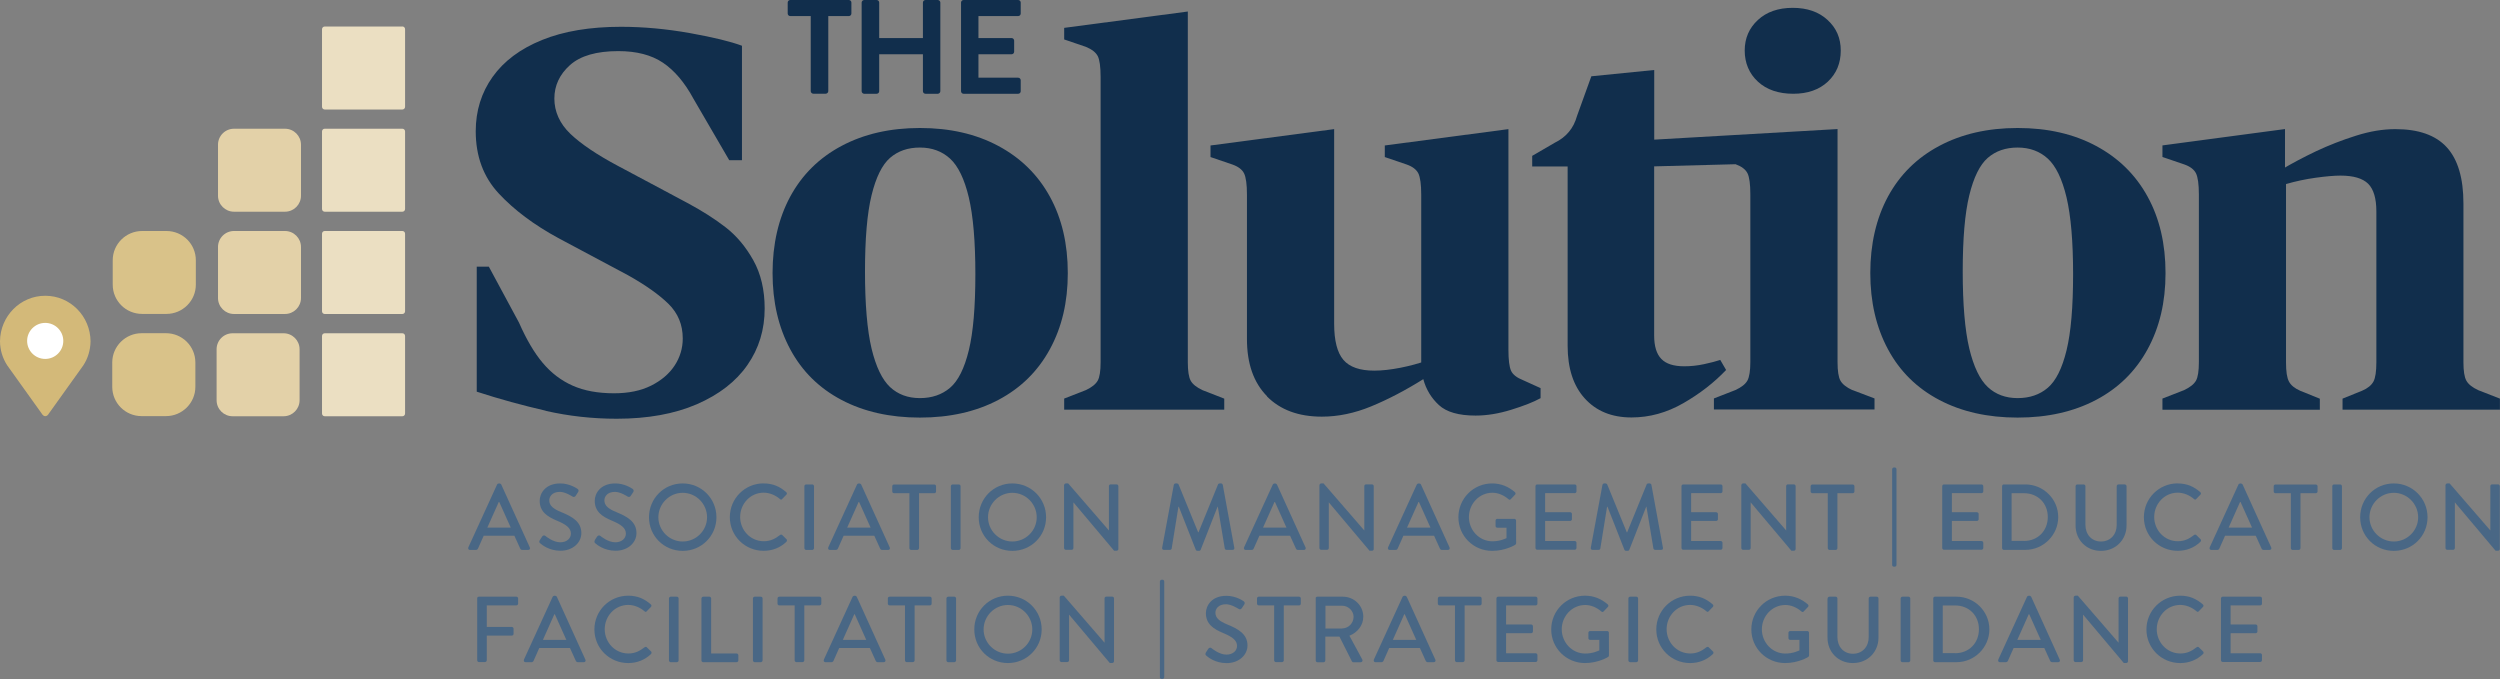
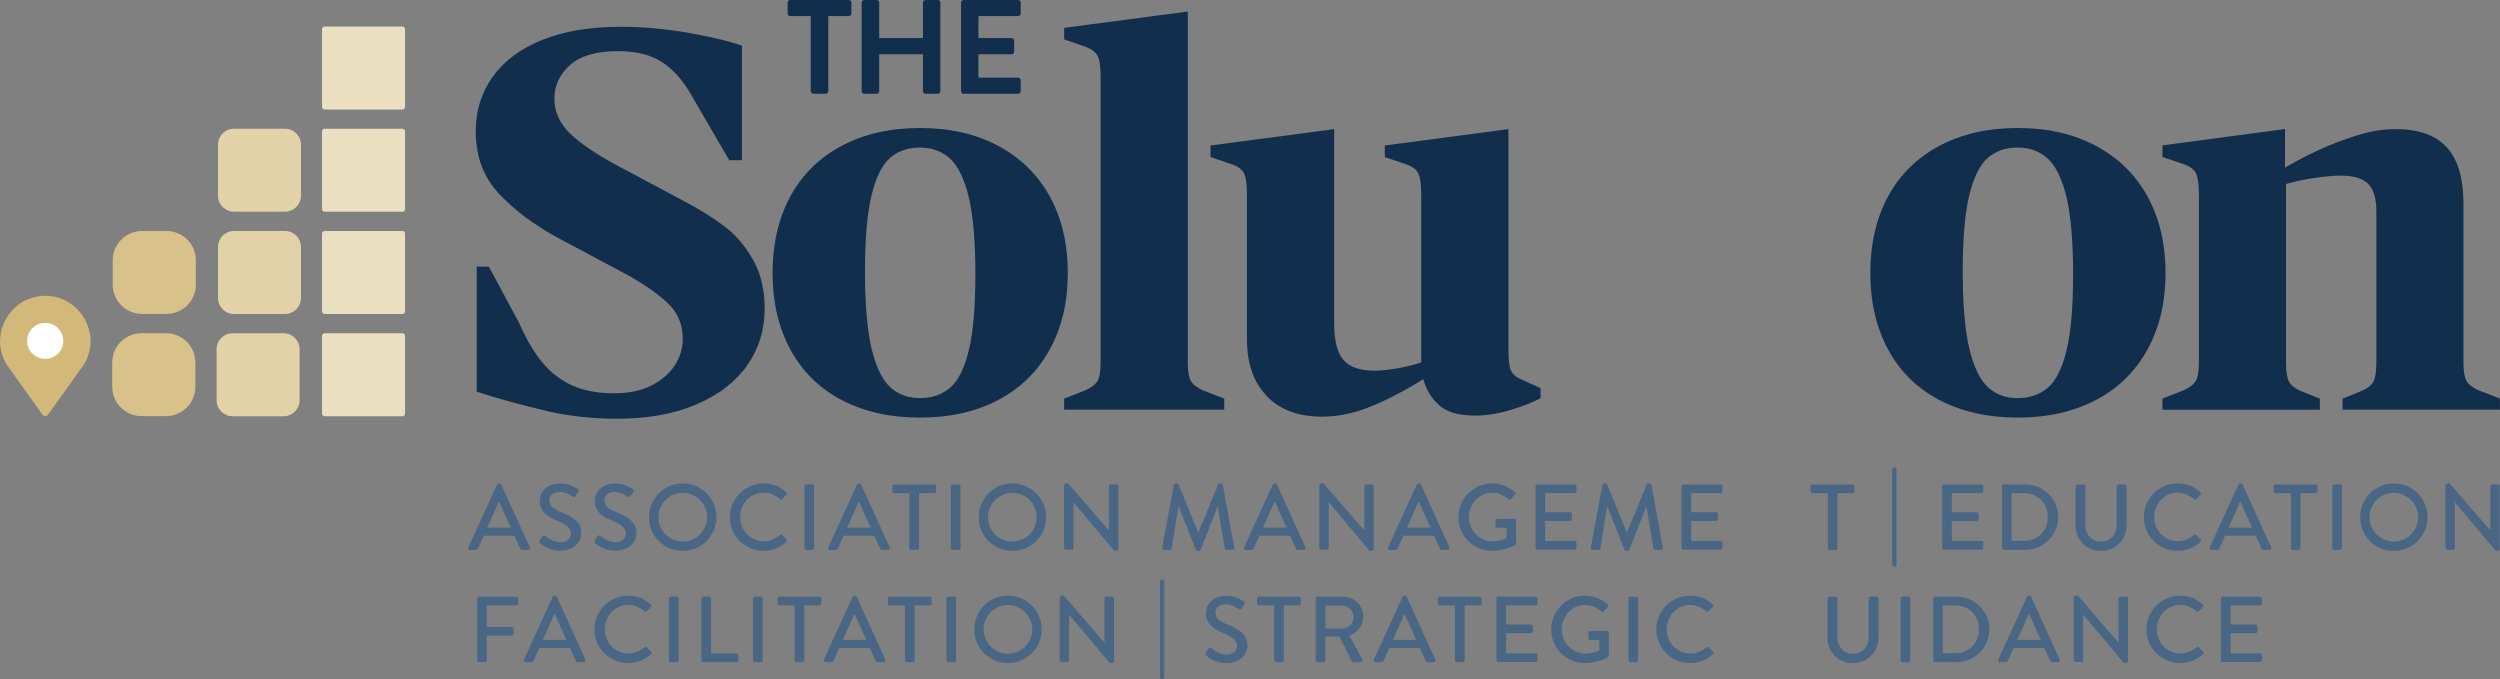
<svg xmlns="http://www.w3.org/2000/svg" id="Layer_2" data-name="Layer 2" viewBox="0 0 373.27 101.38">
  <rect x="0" y="0" width="373.27" height="101.38" fill="#808080" stroke="none" />
  <defs>
    <style>      .cls-1 {        fill: #ebdfc2;      }      .cls-1, .cls-2, .cls-3, .cls-4, .cls-5, .cls-6, .cls-7 {        stroke-width: 0px;      }      .cls-2 {        fill: #d9c289;      }      .cls-3 {        fill: #d3b979;      }      .cls-4 {        fill: #496785;      }      .cls-5 {        fill: #112e4c;      }      .cls-6 {        fill: #e3d1a8;      }      .cls-7 {        fill: #fff;      }    </style>
  </defs>
  <g id="Layer_1-2" data-name="Layer 1">
    <g>
      <path class="cls-1" d="M60.08,3.96h-11.6c-.22,0-.4.18-.4.4v11.59c0,.22.18.4.4.4h11.6c.22,0,.4-.18.4-.4V4.35c0-.22-.18-.4-.4-.4Z" />
      <path class="cls-1" d="M60.08,19.22h-11.6c-.22,0-.4.18-.4.4v11.59c0,.22.18.4.4.4h11.6c.22,0,.4-.18.4-.4v-11.59c0-.22-.18-.4-.4-.4Z" />
      <path class="cls-1" d="M60.08,34.49h-11.6c-.22,0-.4.18-.4.4v11.59c0,.22.18.4.4.4h11.6c.22,0,.4-.18.4-.4v-11.59c0-.22-.18-.4-.4-.4Z" />
      <path class="cls-1" d="M60.08,49.76h-11.6c-.22,0-.4.18-.4.4v11.59c0,.22.18.4.4.4h11.6c.22,0,.4-.18.4-.4v-11.59c0-.22-.18-.4-.4-.4Z" />
      <path class="cls-2" d="M24.85,34.49h-3.63c-2.42,0-4.39,1.96-4.39,4.37v3.64c0,2.42,1.96,4.37,4.39,4.37h3.63c2.42,0,4.39-1.96,4.39-4.37v-3.64c0-2.42-1.96-4.37-4.39-4.37Z" />
      <path class="cls-2" d="M24.78,49.75h-3.63c-2.42,0-4.39,1.96-4.39,4.37v3.64c0,2.42,1.96,4.37,4.39,4.37h3.63c2.42,0,4.39-1.96,4.39-4.37v-3.64c0-2.42-1.96-4.37-4.39-4.37Z" />
      <path class="cls-6" d="M42.55,19.22h-7.61c-1.32,0-2.39,1.07-2.39,2.39v7.61c0,1.32,1.07,2.39,2.39,2.39h7.61c1.32,0,2.39-1.07,2.39-2.39v-7.61c0-1.32-1.07-2.39-2.39-2.39Z" />
      <path class="cls-6" d="M42.55,34.49h-7.61c-1.32,0-2.39,1.07-2.39,2.39v7.61c0,1.32,1.07,2.39,2.39,2.39h7.61c1.32,0,2.39-1.07,2.39-2.39v-7.61c0-1.32-1.07-2.39-2.39-2.39Z" />
      <path class="cls-6" d="M42.34,49.76h-7.61c-1.32,0-2.39,1.07-2.39,2.39v7.61c0,1.32,1.07,2.39,2.39,2.39h7.61c1.32,0,2.39-1.07,2.39-2.39v-7.61c0-1.32-1.07-2.39-2.39-2.39Z" />
      <path class="cls-5" d="M81.47,61.32c-3.44-.79-6.88-1.73-10.29-2.84v-18.66h1.81l4.5,8.35c1.11,2.52,2.29,4.53,3.55,6.02,1.26,1.5,2.75,2.63,4.46,3.39s3.77,1.14,6.19,1.14c2.15,0,4-.38,5.52-1.14s2.7-1.76,3.51-2.99c.81-1.23,1.22-2.59,1.22-4.06,0-2.05-.71-3.76-2.13-5.16-1.42-1.39-3.44-2.82-6.07-4.29l-10.33-5.51c-3.68-1.99-6.66-4.23-8.95-6.69-2.29-2.47-3.43-5.56-3.43-9.29,0-3.04.84-5.75,2.52-8.11,1.68-2.36,4.14-4.2,7.38-5.51,3.23-1.31,7.16-1.97,11.79-1.97,3.37,0,6.79.32,10.29.94,3.5.63,6.09,1.26,7.77,1.89v17.09h-1.9l-5.36-9.21c-1.31-2.42-2.83-4.2-4.54-5.35-1.71-1.15-3.93-1.73-6.66-1.73-3.26,0-5.67.7-7.22,2.09-1.55,1.39-2.33,3.06-2.33,5s.8,3.75,2.41,5.28c1.6,1.52,3.98,3.12,7.14,4.8l10.33,5.51c2.15,1.15,4.05,2.36,5.68,3.62,1.63,1.26,3.01,2.9,4.14,4.92,1.13,2.02,1.7,4.42,1.7,7.21,0,3.15-.85,5.96-2.57,8.43-1.71,2.47-4.23,4.42-7.57,5.87-3.34,1.44-7.32,2.16-11.95,2.16-3.63,0-7.16-.39-10.61-1.18h0Z" />
      <path class="cls-5" d="M125.64,59.71c-3.34-1.76-5.89-4.28-7.65-7.56-1.76-3.28-2.64-7.07-2.64-11.38s.88-8.16,2.64-11.42c1.76-3.25,4.31-5.78,7.65-7.56,3.34-1.78,7.25-2.68,11.71-2.68s8.37.89,11.71,2.68c3.34,1.79,5.9,4.3,7.69,7.56,1.79,3.25,2.68,7.06,2.68,11.42s-.89,8.1-2.68,11.38c-1.79,3.28-4.35,5.8-7.69,7.56-3.34,1.76-7.25,2.64-11.71,2.64s-8.38-.88-11.71-2.64ZM141.85,57.9c1.21-1.03,2.14-2.89,2.8-5.59.66-2.7.98-6.5.98-11.38s-.33-8.7-.98-11.46c-.66-2.76-1.59-4.68-2.8-5.79-1.21-1.1-2.71-1.65-4.5-1.65s-3.27.51-4.46,1.54c-1.18,1.03-2.1,2.89-2.76,5.59-.66,2.7-.98,6.5-.98,11.38s.33,8.77.98,11.5c.66,2.73,1.58,4.64,2.76,5.75,1.18,1.1,2.67,1.65,4.46,1.65s3.28-.51,4.5-1.54Z" />
      <path class="cls-5" d="M158.89,59.51l3.23-1.26c.89-.42,1.48-.89,1.78-1.42.29-.52.43-1.44.43-2.76V11.48c0-1.52-.15-2.56-.43-3.11-.29-.55-.88-1.01-1.78-1.38l-3.23-1.1v-1.73l18.46-2.44v52.36c0,1.31.14,2.23.43,2.76.29.53.88,1,1.78,1.42l3.23,1.26v1.65h-23.9v-1.65h0Z" />
      <path class="cls-5" d="M189.18,59.16c-2-2.02-3-4.87-3-8.54v-21.58c0-1.52-.15-2.57-.43-3.15-.29-.58-.88-1.03-1.78-1.34l-3.23-1.1v-1.73l18.46-2.44v29.06c0,2.52.46,4.32,1.38,5.39.92,1.08,2.46,1.61,4.61,1.61,1.15,0,2.46-.15,3.9-.43,1.45-.29,2.75-.64,3.9-1.06l-.79,1.18v-25.99c0-1.52-.15-2.57-.43-3.15-.29-.58-.88-1.03-1.78-1.34l-3.23-1.1v-1.73l18.46-2.44v32.92c0,1.52.13,2.57.39,3.15.26.58.87,1.05,1.81,1.42l2.6,1.18v1.5c-1.05.58-2.51,1.15-4.38,1.73-1.87.58-3.64.87-5.33.87-2.52,0-4.35-.53-5.48-1.58s-1.91-2.33-2.32-3.86c-2.68,1.68-5.27,3.03-7.77,4.06-2.5,1.03-4.96,1.54-7.38,1.54-3.47,0-6.2-1.01-8.2-3.03h0Z" />
-       <path class="cls-5" d="M267.74,14c2.15,0,3.88-.6,5.17-1.81,1.29-1.21,1.93-2.76,1.93-4.64s-.66-3.36-1.97-4.57c-1.31-1.21-3.05-1.81-5.2-1.81s-3.89.6-5.2,1.81c-1.31,1.21-1.97,2.73-1.97,4.57s.66,3.44,1.97,4.64c1.31,1.21,3.08,1.81,5.29,1.81h0Z" />
-       <path class="cls-5" d="M276.57,58.25c-.89-.42-1.49-.89-1.78-1.42-.29-.52-.43-1.44-.43-2.76V19.27l-27.37,1.58v-10.4l-9.39.94-2.13,5.9c-.26.94-.67,1.75-1.22,2.4-.55.66-1.25,1.2-2.09,1.61l-3.39,1.97v1.58h5.29v26.77c0,3.36.85,5.99,2.56,7.87,1.71,1.89,4.03,2.84,6.98,2.84,2.68,0,5.26-.71,7.73-2.13,2.47-1.42,4.6-3.07,6.39-4.96l-.87-1.5c-.63.21-1.44.42-2.41.63-.97.21-1.96.32-2.96.32-1.58,0-2.72-.36-3.43-1.1-.71-.73-1.07-1.89-1.07-3.47v-25.28l12.15-.32c.89.32,1.48.76,1.78,1.34.29.58.43,1.63.43,3.15v25.04c0,1.31-.15,2.23-.43,2.76-.29.53-.88,1-1.78,1.42l-3.23,1.26v1.65h23.98v-1.65l-3.31-1.26h0Z" />
      <path class="cls-5" d="M289.54,59.71c-3.34-1.76-5.89-4.28-7.65-7.56-1.76-3.28-2.64-7.07-2.64-11.38s.88-8.16,2.64-11.42c1.76-3.25,4.31-5.78,7.65-7.56,3.34-1.78,7.24-2.68,11.71-2.68s8.37.89,11.71,2.68c3.34,1.79,5.9,4.3,7.69,7.56,1.79,3.25,2.68,7.06,2.68,11.42s-.89,8.1-2.68,11.38c-1.79,3.28-4.35,5.8-7.69,7.56-3.34,1.76-7.24,2.64-11.71,2.64s-8.38-.88-11.71-2.64ZM305.75,57.9c1.21-1.03,2.14-2.89,2.8-5.59.66-2.7.98-6.5.98-11.38s-.33-8.7-.98-11.46c-.66-2.76-1.59-4.68-2.8-5.79-1.21-1.1-2.71-1.65-4.5-1.65s-3.27.51-4.46,1.54c-1.18,1.03-2.1,2.89-2.76,5.59s-.98,6.5-.98,11.38.33,8.77.98,11.5c.66,2.73,1.58,4.64,2.76,5.75,1.18,1.1,2.67,1.65,4.46,1.65s3.29-.51,4.5-1.54Z" />
      <path class="cls-5" d="M322.87,59.51l3.23-1.26c.89-.42,1.48-.89,1.78-1.42.29-.52.43-1.44.43-2.76v-25.04c0-1.52-.15-2.57-.43-3.15-.29-.58-.88-1.03-1.78-1.34l-3.23-1.1v-1.73l18.3-2.44v7.56l-1.58-.94,1.02-.55c1.58-.94,3.31-1.86,5.2-2.76,1.9-.89,3.88-1.67,5.96-2.32,2.08-.66,4.03-.98,5.87-.98,3.47,0,6.03.9,7.69,2.72,1.65,1.81,2.48,4.61,2.48,8.38v23.7c0,1.31.14,2.23.44,2.76.29.53.88,1,1.78,1.42l3.23,1.26v1.65h-23.5v-1.65l2.92-1.18c.84-.36,1.41-.83,1.7-1.38.29-.55.43-1.51.43-2.87v-22.52c0-1.94-.41-3.32-1.22-4.13-.82-.81-2.2-1.22-4.14-1.22-.95,0-2.18.11-3.71.32-1.52.21-3,.53-4.42.94v26.62c0,1.37.14,2.32.44,2.87.29.55.85,1.01,1.69,1.38l2.92,1.18v1.65h-23.5v-1.65h0Z" />
      <path class="cls-5" d="M121.06,2.4h-3.07c-.22,0-.38-.18-.38-.38V.38c0-.2.16-.38.38-.38h8.75c.22,0,.38.18.38.38v1.64c0,.2-.16.38-.38.38h-3.07v11.21c0,.2-.18.38-.38.38h-1.86c-.2,0-.38-.18-.38-.38V2.4h0Z" />
      <path class="cls-5" d="M128.65.38c0-.2.18-.38.38-.38h1.86c.22,0,.38.18.38.38v5.3h6.53V.38c0-.2.16-.38.38-.38h1.84c.2,0,.38.18.38.38v13.24c0,.2-.18.38-.38.38h-1.84c-.22,0-.38-.18-.38-.38v-5.52h-6.53v5.52c0,.2-.16.38-.38.38h-1.86c-.2,0-.38-.18-.38-.38V.38Z" />
      <path class="cls-5" d="M143.49.38c0-.2.16-.38.38-.38h8.15c.22,0,.38.18.38.38v1.64c0,.2-.16.38-.38.38h-5.93v3.28h4.95c.2,0,.38.18.38.38v1.66c0,.22-.18.38-.38.38h-4.95v3.5h5.93c.22,0,.38.18.38.38v1.64c0,.2-.16.38-.38.38h-8.15c-.22,0-.38-.18-.38-.38V.39h0Z" />
      <path class="cls-3" d="M6.75,44.16c-3.71,0-6.72,3.04-6.75,6.8.01,1.32.4,2.55,1.07,3.58l5.16,7.21c.15.26.34.39.53.39s.39-.13.53-.39l5.16-7.21c.67-1.03,1.05-2.27,1.07-3.58-.03-3.76-3.04-6.8-6.75-6.8Z" />
      <path class="cls-7" d="M9.45,50.9c0,1.49-1.21,2.69-2.7,2.69s-2.7-1.21-2.7-2.69,1.21-2.69,2.7-2.69,2.7,1.21,2.7,2.69Z" />
      <path class="cls-4" d="M69.92,81.74l4.3-9.4c.04-.09.17-.15.24-.15h.14c.07,0,.2.07.24.15l4.27,9.4c.09.18-.03.37-.24.37h-.88c-.17,0-.26-.08-.32-.21l-.87-1.91h-4.58c-.28.64-.57,1.27-.85,1.91-.04.1-.15.21-.32.21h-.88c-.21,0-.32-.18-.24-.37h0ZM76.26,78.78l-1.72-3.83h-.07l-1.71,3.83h3.5Z" />
      <path class="cls-4" d="M80.57,80.69c.13-.18.24-.39.37-.57.13-.18.32-.24.48-.11.09.07,1.16.96,2.24.96.97,0,1.58-.59,1.58-1.3,0-.84-.73-1.37-2.11-1.94-1.43-.6-2.55-1.34-2.55-2.96,0-1.09.84-2.59,3.07-2.59,1.4,0,2.45.73,2.59.82.11.07.22.27.08.47-.11.17-.24.37-.35.53-.11.18-.29.27-.49.14-.1-.06-1.08-.7-1.89-.7-1.17,0-1.58.74-1.58,1.26,0,.8.61,1.28,1.78,1.76,1.62.66,3.01,1.43,3.01,3.13,0,1.46-1.3,2.64-3.12,2.64-1.71,0-2.78-.9-3.01-1.1-.13-.11-.22-.21-.09-.45h0Z" />
      <path class="cls-4" d="M88.78,80.69c.13-.18.24-.39.37-.57.13-.18.32-.24.48-.11.08.07,1.16.96,2.24.96.97,0,1.58-.59,1.58-1.3,0-.84-.73-1.37-2.11-1.94-1.43-.6-2.54-1.34-2.54-2.96,0-1.09.84-2.59,3.07-2.59,1.4,0,2.45.73,2.59.82.11.07.22.27.09.47-.11.17-.24.37-.35.53-.11.18-.29.27-.49.14-.1-.06-1.08-.7-1.89-.7-1.18,0-1.58.74-1.58,1.26,0,.8.61,1.28,1.78,1.76,1.62.66,3.01,1.43,3.01,3.13,0,1.46-1.3,2.64-3.12,2.64-1.71,0-2.78-.9-3.01-1.1-.13-.11-.22-.21-.08-.45h0Z" />
      <path class="cls-4" d="M101.93,72.18c2.8,0,5.04,2.25,5.04,5.05s-2.24,5.02-5.04,5.02-5.03-2.22-5.03-5.02,2.22-5.05,5.03-5.05ZM101.93,80.85c2,0,3.64-1.62,3.64-3.62s-1.64-3.65-3.64-3.65-3.63,1.66-3.63,3.65,1.64,3.62,3.63,3.62Z" />
      <path class="cls-4" d="M114,72.18c1.42,0,2.43.47,3.39,1.3.13.11.13.28.01.39l-.61.63c-.1.13-.22.13-.35,0-.66-.57-1.55-.94-2.42-.94-2,0-3.51,1.68-3.51,3.63s1.52,3.62,3.53,3.62c1.02,0,1.74-.4,2.41-.92.13-.1.25-.09.34-.01l.64.63c.11.1.08.28-.01.38-.95.92-2.15,1.35-3.4,1.35-2.8,0-5.05-2.22-5.05-5.02s2.25-5.05,5.05-5.05h0Z" />
      <path class="cls-4" d="M120.1,72.59c0-.14.13-.26.26-.26h.92c.14,0,.26.13.26.26v9.25c0,.14-.13.27-.26.27h-.92c-.14,0-.26-.13-.26-.27v-9.25Z" />
      <path class="cls-4" d="M123.66,81.74l4.3-9.4c.04-.09.17-.15.24-.15h.14c.07,0,.2.07.24.15l4.27,9.4c.09.18-.03.37-.24.37h-.88c-.17,0-.26-.08-.32-.21l-.87-1.91h-4.58c-.28.64-.57,1.27-.85,1.91-.04.1-.15.21-.32.21h-.88c-.21,0-.32-.18-.24-.37h0ZM129.99,78.78l-1.72-3.83h-.07l-1.71,3.83h3.5Z" />
      <path class="cls-4" d="M135.76,73.64h-2.28c-.15,0-.26-.13-.26-.26v-.78c0-.14.11-.26.26-.26h6.02c.15,0,.26.13.26.26v.78c0,.14-.11.26-.26.26h-2.28v8.2c0,.14-.13.27-.26.27h-.92c-.14,0-.26-.13-.26-.27v-8.2h0Z" />
      <path class="cls-4" d="M141.97,72.59c0-.14.13-.26.27-.26h.92c.14,0,.26.13.26.26v9.25c0,.14-.13.27-.26.27h-.92c-.14,0-.27-.13-.27-.27v-9.25Z" />
      <path class="cls-4" d="M151.15,72.18c2.8,0,5.04,2.25,5.04,5.05s-2.24,5.02-5.04,5.02-5.02-2.22-5.02-5.02,2.22-5.05,5.02-5.05ZM151.15,80.85c2,0,3.64-1.62,3.64-3.62s-1.64-3.65-3.64-3.65-3.63,1.66-3.63,3.65,1.64,3.62,3.63,3.62Z" />
      <path class="cls-4" d="M158.88,72.43c0-.14.13-.25.26-.25h.35l6.07,7.01h.01v-6.61c0-.14.11-.26.26-.26h.89c.14,0,.26.13.26.26v9.4c0,.14-.13.25-.26.25h-.37l-6.07-7.21h-.01v6.8c0,.14-.11.27-.26.27h-.88c-.14,0-.26-.13-.26-.27v-9.4h0Z" />
      <path class="cls-4" d="M175.26,72.39c.03-.11.14-.21.25-.21h.22c.09,0,.21.07.24.15l2.92,7.14h.06l2.91-7.14c.03-.09.14-.15.24-.15h.22c.11,0,.22.1.25.21l1.72,9.39c.04.19-.06.32-.25.32h-.91c-.13,0-.24-.1-.26-.19l-1.04-6.25h-.04l-2.52,6.43c-.03.08-.11.15-.24.15h-.25c-.11,0-.21-.07-.24-.15l-2.53-6.43h-.06l-1.01,6.25c-.01.1-.14.19-.25.19h-.91c-.19,0-.29-.13-.26-.32l1.74-9.39h0Z" />
      <path class="cls-4" d="M185.74,81.74l4.3-9.4c.04-.09.17-.15.24-.15h.14c.07,0,.19.07.24.15l4.27,9.4c.09.18-.03.37-.24.37h-.88c-.17,0-.26-.08-.32-.21l-.87-1.91h-4.58c-.28.64-.57,1.27-.85,1.91-.04.1-.15.21-.32.21h-.88c-.21,0-.32-.18-.24-.37h0ZM192.08,78.78l-1.72-3.83h-.07l-1.71,3.83h3.5Z" />
      <path class="cls-4" d="M197.01,72.43c0-.14.13-.25.26-.25h.35l6.07,7.01h.01v-6.61c0-.14.11-.26.26-.26h.89c.14,0,.26.13.26.26v9.4c0,.14-.13.25-.26.25h-.37l-6.07-7.21h-.01v6.8c0,.14-.11.27-.26.27h-.88c-.14,0-.26-.13-.26-.27v-9.4h0Z" />
      <path class="cls-4" d="M207.24,81.74l4.3-9.4c.04-.09.17-.15.24-.15h.14c.07,0,.2.07.24.15l4.27,9.4c.08.18-.03.37-.24.37h-.88c-.17,0-.26-.08-.32-.21l-.87-1.91h-4.58c-.28.64-.57,1.27-.85,1.91-.04.1-.15.21-.32.21h-.88c-.21,0-.32-.18-.24-.37h0ZM213.58,78.78l-1.72-3.83h-.07l-1.71,3.83h3.5Z" />
      <path class="cls-4" d="M222.79,72.18c1.34,0,2.45.49,3.4,1.3.11.11.13.28.01.39-.21.22-.42.43-.63.66-.11.13-.22.11-.36-.01-.66-.57-1.52-.95-2.38-.95-1.99,0-3.51,1.68-3.51,3.63s1.53,3.62,3.51,3.62c1.16,0,1.96-.42,2.1-.47v-1.56h-1.37c-.15,0-.26-.11-.26-.25v-.81c0-.15.11-.26.26-.26h2.55c.14,0,.25.13.25.26,0,1.12.01,2.26.01,3.38,0,.07-.06.18-.11.22,0,0-1.44.92-3.47.92-2.79,0-5.04-2.22-5.04-5.02s2.25-5.05,5.04-5.05h0Z" />
      <path class="cls-4" d="M229.26,72.59c0-.14.11-.26.26-.26h5.6c.15,0,.26.13.26.26v.78c0,.14-.11.26-.26.26h-4.42v2.85h3.74c.14,0,.26.13.26.26v.78c0,.15-.13.26-.26.26h-3.74v3h4.42c.15,0,.26.13.26.26v.77c0,.14-.11.27-.26.27h-5.6c-.15,0-.26-.13-.26-.27v-9.25h0Z" />
      <path class="cls-4" d="M239.26,72.39c.03-.11.14-.21.25-.21h.22c.08,0,.21.07.24.15l2.92,7.14h.06l2.91-7.14c.03-.09.14-.15.24-.15h.22c.11,0,.22.1.25.21l1.72,9.39c.04.19-.06.32-.25.32h-.91c-.13,0-.23-.1-.26-.19l-1.04-6.25h-.04l-2.52,6.43c-.03.08-.11.15-.24.15h-.25c-.11,0-.21-.07-.24-.15l-2.53-6.43h-.06l-1.01,6.25c-.01.1-.14.19-.25.19h-.91c-.19,0-.29-.13-.26-.32l1.74-9.39h0Z" />
      <path class="cls-4" d="M251.06,72.59c0-.14.11-.26.26-.26h5.6c.15,0,.26.13.26.26v.78c0,.14-.11.26-.26.26h-4.42v2.85h3.74c.14,0,.26.13.26.26v.78c0,.15-.13.26-.26.26h-3.74v3h4.42c.15,0,.26.13.26.26v.77c0,.14-.11.27-.26.27h-5.6c-.15,0-.26-.13-.26-.27v-9.25h0Z" />
-       <path class="cls-4" d="M260,72.43c0-.14.13-.25.26-.25h.35l6.07,7.01h.01v-6.61c0-.14.11-.26.26-.26h.89c.14,0,.26.13.26.26v9.4c0,.14-.13.25-.26.25h-.37l-6.07-7.21h-.01v6.8c0,.14-.11.27-.26.27h-.88c-.14,0-.26-.13-.26-.27v-9.4h0Z" />
      <path class="cls-4" d="M272.88,73.64h-2.28c-.15,0-.26-.13-.26-.26v-.78c0-.14.11-.26.26-.26h6.02c.15,0,.26.13.26.26v.78c0,.14-.11.26-.26.26h-2.28v8.2c0,.14-.13.27-.26.27h-.92c-.14,0-.26-.13-.26-.27v-8.2h0Z" />
      <path class="cls-4" d="M282.51,70.07c0-.15.13-.27.26-.27h.14c.14,0,.25.11.25.27v14.29c0,.14-.13.25-.26.25h-.13c-.14,0-.26-.11-.26-.25v-14.29Z" />
      <path class="cls-4" d="M289.99,72.59c0-.14.11-.26.26-.26h5.6c.16,0,.27.13.27.26v.78c0,.14-.11.26-.27.26h-4.42v2.85h3.74c.14,0,.26.13.26.26v.78c0,.15-.13.26-.26.26h-3.74v3h4.42c.16,0,.27.13.27.26v.77c0,.14-.11.27-.27.27h-5.6c-.15,0-.26-.13-.26-.27v-9.25h0Z" />
      <path class="cls-4" d="M298.93,72.59c0-.14.11-.26.25-.26h3.22c2.7,0,4.91,2.19,4.91,4.87s-2.21,4.9-4.91,4.9h-3.22c-.14,0-.25-.13-.25-.27v-9.25ZM302.2,80.77c2.06,0,3.55-1.51,3.55-3.58s-1.5-3.55-3.55-3.55h-1.85v7.12h1.85Z" />
      <path class="cls-4" d="M309.9,72.59c0-.14.13-.26.26-.26h.94c.15,0,.27.13.27.26v5.77c0,1.4.89,2.49,2.32,2.49s2.35-1.07,2.35-2.46v-5.8c0-.14.11-.26.26-.26h.94c.14,0,.27.13.27.26v5.87c0,2.12-1.61,3.79-3.82,3.79s-3.79-1.66-3.79-3.79v-5.87h0Z" />
      <path class="cls-4" d="M325.13,72.18c1.42,0,2.43.47,3.39,1.3.13.11.13.28.01.39l-.61.63c-.1.13-.22.13-.35,0-.66-.57-1.55-.94-2.42-.94-2,0-3.51,1.68-3.51,3.63s1.52,3.62,3.53,3.62c1.02,0,1.74-.4,2.41-.92.13-.1.25-.09.34-.01l.64.63c.11.1.08.28-.01.38-.95.92-2.15,1.35-3.4,1.35-2.8,0-5.05-2.22-5.05-5.02s2.25-5.05,5.05-5.05h0Z" />
      <path class="cls-4" d="M329.92,81.74l4.3-9.4c.04-.09.17-.15.24-.15h.14c.07,0,.2.07.24.15l4.27,9.4c.09.18-.03.37-.24.37h-.88c-.17,0-.26-.08-.32-.21l-.87-1.91h-4.58c-.28.64-.57,1.27-.85,1.91-.04.1-.15.21-.32.21h-.88c-.21,0-.32-.18-.24-.37h0ZM336.25,78.78l-1.72-3.83h-.07l-1.71,3.83h3.5Z" />
      <path class="cls-4" d="M342.02,73.64h-2.28c-.15,0-.26-.13-.26-.26v-.78c0-.14.11-.26.26-.26h6.02c.15,0,.27.13.27.26v.78c0,.14-.11.26-.27.26h-2.28v8.2c0,.14-.13.27-.26.27h-.92c-.14,0-.26-.13-.26-.27v-8.2h0Z" />
      <path class="cls-4" d="M348.23,72.59c0-.14.13-.26.26-.26h.92c.14,0,.26.13.26.26v9.25c0,.14-.13.27-.26.27h-.92c-.14,0-.26-.13-.26-.27v-9.25Z" />
      <path class="cls-4" d="M357.41,72.18c2.8,0,5.04,2.25,5.04,5.05s-2.24,5.02-5.04,5.02-5.02-2.22-5.02-5.02,2.22-5.05,5.02-5.05ZM357.41,80.85c2,0,3.64-1.62,3.64-3.62s-1.64-3.65-3.64-3.65-3.63,1.66-3.63,3.65,1.64,3.62,3.63,3.62Z" />
      <path class="cls-4" d="M365.14,72.43c0-.14.13-.25.26-.25h.35l6.07,7.01h.01v-6.61c0-.14.11-.26.26-.26h.89c.14,0,.26.13.26.26v9.4c0,.14-.13.25-.26.25h-.37l-6.07-7.21h-.01v6.8c0,.14-.11.27-.26.27h-.88c-.14,0-.26-.13-.26-.27v-9.4h0Z" />
      <path class="cls-4" d="M71.24,89.35c0-.14.11-.26.26-.26h5.6c.15,0,.26.12.26.26v.78c0,.14-.11.26-.26.26h-4.42v3.22h3.74c.14,0,.26.13.26.26v.77c0,.14-.13.26-.26.26h-3.74v3.68c0,.14-.13.27-.26.27h-.91c-.15,0-.26-.12-.26-.27v-9.25h0Z" />
      <path class="cls-4" d="M78.22,98.5l4.3-9.4c.04-.08.17-.15.24-.15h.14c.07,0,.2.07.24.15l4.27,9.4c.08.18-.03.37-.24.37h-.88c-.17,0-.26-.09-.32-.21l-.87-1.91h-4.58c-.28.64-.57,1.27-.85,1.91-.04.1-.15.21-.32.21h-.88c-.21,0-.32-.18-.24-.37h0ZM84.56,95.54l-1.72-3.83h-.07l-1.71,3.83h3.5Z" />
      <path class="cls-4" d="M93.78,88.94c1.42,0,2.44.47,3.39,1.3.13.11.13.28.01.39l-.61.63c-.1.13-.22.13-.35,0-.66-.57-1.55-.94-2.42-.94-2,0-3.51,1.68-3.51,3.63s1.52,3.62,3.53,3.62c1.02,0,1.74-.4,2.41-.92.13-.1.25-.08.34-.01l.64.63c.11.1.08.28-.01.38-.95.92-2.15,1.35-3.4,1.35-2.8,0-5.05-2.22-5.05-5.02s2.25-5.04,5.05-5.04h0Z" />
      <path class="cls-4" d="M99.88,89.35c0-.14.13-.26.26-.26h.92c.14,0,.26.12.26.26v9.25c0,.14-.13.27-.26.27h-.92c-.14,0-.26-.13-.26-.27v-9.25Z" />
      <path class="cls-4" d="M104.74,89.35c0-.14.11-.26.26-.26h.92c.14,0,.26.12.26.26v8.22h3.79c.16,0,.27.12.27.26v.77c0,.14-.11.27-.27.27h-4.98c-.15,0-.26-.13-.26-.27v-9.25Z" />
      <path class="cls-4" d="M112.42,89.35c0-.14.13-.26.26-.26h.92c.14,0,.26.12.26.26v9.25c0,.14-.13.27-.26.27h-.92c-.14,0-.26-.13-.26-.27v-9.25Z" />
      <path class="cls-4" d="M118.63,90.39h-2.28c-.15,0-.26-.13-.26-.26v-.78c0-.14.11-.26.26-.26h6.02c.15,0,.26.12.26.26v.78c0,.14-.11.26-.26.26h-2.28v8.2c0,.14-.13.27-.26.27h-.92c-.14,0-.26-.13-.26-.27v-8.2h0Z" />
      <path class="cls-4" d="M123,98.5l4.3-9.4c.04-.08.17-.15.24-.15h.14c.07,0,.2.07.24.15l4.27,9.4c.08.18-.03.37-.24.37h-.88c-.17,0-.26-.09-.32-.21l-.87-1.91h-4.58c-.28.64-.57,1.27-.85,1.91-.04.1-.15.21-.32.21h-.88c-.21,0-.32-.18-.24-.37h0ZM129.34,95.54l-1.72-3.83h-.07l-1.71,3.83h3.5Z" />
      <path class="cls-4" d="M135.1,90.39h-2.28c-.15,0-.26-.13-.26-.26v-.78c0-.14.11-.26.26-.26h6.02c.15,0,.26.12.26.26v.78c0,.14-.11.26-.26.26h-2.28v8.2c0,.14-.13.27-.26.27h-.92c-.14,0-.26-.13-.26-.27v-8.2h0Z" />
      <path class="cls-4" d="M141.31,89.35c0-.14.13-.26.26-.26h.92c.14,0,.26.12.26.26v9.25c0,.14-.13.27-.26.27h-.92c-.14,0-.26-.13-.26-.27v-9.25Z" />
      <path class="cls-4" d="M150.49,88.94c2.8,0,5.04,2.25,5.04,5.04s-2.24,5.02-5.04,5.02-5.02-2.22-5.02-5.02,2.22-5.04,5.02-5.04ZM150.49,97.6c2,0,3.64-1.62,3.64-3.62s-1.64-3.65-3.64-3.65-3.63,1.66-3.63,3.65,1.64,3.62,3.63,3.62Z" />
      <path class="cls-4" d="M158.23,89.19c0-.14.13-.25.26-.25h.35l6.07,7.01h.01v-6.61c0-.14.11-.26.26-.26h.89c.14,0,.26.12.26.26v9.4c0,.14-.13.25-.26.25h-.37l-6.07-7.21h-.01v6.8c0,.14-.11.27-.26.27h-.88c-.14,0-.26-.13-.26-.27v-9.4h0Z" />
      <path class="cls-4" d="M173.18,86.83c0-.15.13-.27.26-.27h.14c.14,0,.25.11.25.27v14.29c0,.14-.13.25-.26.25h-.13c-.14,0-.26-.11-.26-.25v-14.29Z" />
      <path class="cls-4" d="M180.03,97.45c.13-.18.24-.39.37-.57.13-.18.32-.24.48-.11.09.07,1.16.97,2.24.97.97,0,1.58-.59,1.58-1.3,0-.84-.73-1.37-2.11-1.94-1.43-.6-2.54-1.34-2.54-2.96,0-1.09.84-2.58,3.06-2.58,1.4,0,2.45.72,2.59.82.11.07.22.27.08.47-.11.17-.24.36-.35.53-.11.18-.29.27-.49.14-.1-.06-1.08-.7-1.89-.7-1.18,0-1.58.74-1.58,1.26,0,.8.61,1.28,1.78,1.76,1.62.66,3.01,1.43,3.01,3.13,0,1.45-1.3,2.64-3.12,2.64-1.71,0-2.79-.9-3.01-1.1-.13-.11-.22-.21-.09-.45h0Z" />
      <path class="cls-4" d="M190.22,90.39h-2.28c-.15,0-.26-.13-.26-.26v-.78c0-.14.11-.26.26-.26h6.02c.15,0,.26.12.26.26v.78c0,.14-.11.26-.26.26h-2.28v8.2c0,.14-.13.27-.26.27h-.92c-.14,0-.26-.13-.26-.27v-8.2h0Z" />
      <path class="cls-4" d="M196.43,89.35c0-.14.11-.26.26-.26h3.81c1.68,0,3.05,1.33,3.05,2.99,0,1.28-.85,2.35-2.07,2.84l1.92,3.55c.1.18,0,.41-.24.41h-1.09c-.11,0-.19-.07-.22-.13l-1.86-3.7h-2.11v3.56c0,.14-.13.27-.26.27h-.91c-.15,0-.26-.13-.26-.27v-9.25h0ZM200.39,93.83c.91,0,1.71-.77,1.71-1.73,0-.91-.8-1.66-1.71-1.66h-2.49v3.4h2.49Z" />
      <path class="cls-4" d="M205.12,98.5l4.3-9.4c.04-.08.17-.15.24-.15h.14c.07,0,.19.07.24.15l4.27,9.4c.09.18-.03.37-.24.37h-.88c-.17,0-.26-.09-.32-.21l-.87-1.91h-4.58c-.28.64-.57,1.27-.85,1.91-.04.1-.15.21-.32.21h-.88c-.21,0-.32-.18-.24-.37h0ZM211.46,95.54l-1.72-3.83h-.07l-1.71,3.83h3.5Z" />
      <path class="cls-4" d="M217.22,90.39h-2.28c-.15,0-.26-.13-.26-.26v-.78c0-.14.11-.26.26-.26h6.02c.15,0,.26.12.26.26v.78c0,.14-.11.26-.26.26h-2.28v8.2c0,.14-.13.27-.26.27h-.92c-.14,0-.26-.13-.26-.27v-8.2h0Z" />
      <path class="cls-4" d="M223.43,89.35c0-.14.11-.26.26-.26h5.6c.15,0,.26.12.26.26v.78c0,.14-.11.26-.26.26h-4.42v2.85h3.74c.14,0,.27.12.27.26v.78c0,.15-.13.26-.27.26h-3.74v3h4.42c.15,0,.26.12.26.26v.77c0,.14-.11.27-.26.27h-5.6c-.15,0-.26-.12-.26-.27v-9.25h0Z" />
      <path class="cls-4" d="M236.65,88.94c1.34,0,2.45.49,3.4,1.3.11.11.13.28.01.39-.21.22-.42.43-.63.66-.11.13-.22.11-.36-.01-.66-.57-1.52-.95-2.38-.95-1.99,0-3.51,1.68-3.51,3.63s1.53,3.62,3.51,3.62c1.16,0,1.96-.42,2.1-.47v-1.57h-1.37c-.15,0-.26-.11-.26-.25v-.81c0-.15.11-.26.26-.26h2.55c.14,0,.25.13.25.26,0,1.12.01,2.26.01,3.38,0,.07-.06.18-.11.22,0,0-1.44.92-3.47.92-2.78,0-5.04-2.22-5.04-5.02s2.25-5.04,5.04-5.04h0Z" />
      <path class="cls-4" d="M243.13,89.35c0-.14.13-.26.27-.26h.92c.14,0,.26.12.26.26v9.25c0,.14-.13.27-.26.27h-.92c-.14,0-.27-.13-.27-.27v-9.25Z" />
      <path class="cls-4" d="M252.33,88.94c1.41,0,2.43.47,3.39,1.3.13.11.13.28.01.39l-.61.63c-.1.13-.22.13-.35,0-.66-.57-1.55-.94-2.42-.94-2,0-3.51,1.68-3.51,3.63s1.52,3.62,3.53,3.62c1.02,0,1.74-.4,2.41-.92.13-.1.25-.08.34-.01l.64.63c.11.1.09.28-.01.38-.95.92-2.15,1.35-3.4,1.35-2.8,0-5.05-2.22-5.05-5.02s2.25-5.04,5.05-5.04h0Z" />
-       <path class="cls-4" d="M266.53,88.94c1.34,0,2.45.49,3.4,1.3.11.11.13.28.01.39-.21.22-.42.43-.63.66-.11.13-.22.11-.36-.01-.66-.57-1.52-.95-2.38-.95-1.99,0-3.51,1.68-3.51,3.63s1.52,3.62,3.51,3.62c1.16,0,1.96-.42,2.1-.47v-1.57h-1.37c-.15,0-.27-.11-.27-.25v-.81c0-.15.11-.26.27-.26h2.55c.14,0,.25.13.25.26,0,1.12.01,2.26.01,3.38,0,.07-.06.18-.11.22,0,0-1.44.92-3.47.92-2.79,0-5.04-2.22-5.04-5.02s2.25-5.04,5.04-5.04h0Z" />
      <path class="cls-4" d="M272.88,89.35c0-.14.13-.26.26-.26h.94c.15,0,.26.12.26.26v5.77c0,1.4.89,2.49,2.32,2.49s2.35-1.07,2.35-2.46v-5.8c0-.14.11-.26.26-.26h.94c.14,0,.26.12.26.26v5.87c0,2.12-1.61,3.78-3.82,3.78s-3.79-1.66-3.79-3.78v-5.87h0Z" />
      <path class="cls-4" d="M283.78,89.35c0-.14.13-.26.26-.26h.92c.14,0,.26.12.26.26v9.25c0,.14-.13.27-.26.27h-.92c-.14,0-.26-.13-.26-.27v-9.25Z" />
      <path class="cls-4" d="M288.65,89.35c0-.14.11-.26.25-.26h3.22c2.7,0,4.91,2.19,4.91,4.88s-2.21,4.9-4.91,4.9h-3.22c-.14,0-.25-.13-.25-.27v-9.25ZM291.92,97.53c2.06,0,3.55-1.51,3.55-3.58s-1.5-3.55-3.55-3.55h-1.85v7.12h1.85Z" />
      <path class="cls-4" d="M298.35,98.5l4.3-9.4c.04-.08.17-.15.24-.15h.14c.07,0,.19.07.24.15l4.27,9.4c.09.18-.03.37-.24.37h-.88c-.17,0-.27-.09-.32-.21l-.87-1.91h-4.58c-.28.64-.57,1.27-.85,1.91-.04.1-.15.21-.32.21h-.88c-.21,0-.32-.18-.24-.37h0ZM304.7,95.54l-1.72-3.83h-.07l-1.71,3.83h3.5Z" />
      <path class="cls-4" d="M309.63,89.19c0-.14.13-.25.26-.25h.35l6.07,7.01h.01v-6.61c0-.14.11-.26.26-.26h.89c.14,0,.26.12.26.26v9.4c0,.14-.13.25-.26.25h-.37l-6.07-7.21h-.01v6.8c0,.14-.11.27-.26.27h-.88c-.14,0-.26-.13-.26-.27v-9.4h0Z" />
      <path class="cls-4" d="M325.51,88.94c1.41,0,2.43.47,3.39,1.3.13.11.13.28.01.39l-.61.63c-.1.13-.22.13-.35,0-.66-.57-1.55-.94-2.42-.94-2,0-3.51,1.68-3.51,3.63s1.52,3.62,3.53,3.62c1.02,0,1.74-.4,2.41-.92.13-.1.25-.08.34-.01l.64.63c.11.1.09.28-.01.38-.95.92-2.15,1.35-3.4,1.35-2.8,0-5.05-2.22-5.05-5.02s2.25-5.04,5.05-5.04h0Z" />
      <path class="cls-4" d="M331.61,89.35c0-.14.11-.26.26-.26h5.6c.15,0,.26.12.26.26v.78c0,.14-.11.26-.26.26h-4.42v2.85h3.74c.14,0,.26.12.26.26v.78c0,.15-.13.26-.26.26h-3.74v3h4.42c.15,0,.26.12.26.26v.77c0,.14-.11.27-.26.27h-5.6c-.15,0-.26-.12-.26-.27v-9.25h0Z" />
    </g>
  </g>
</svg>